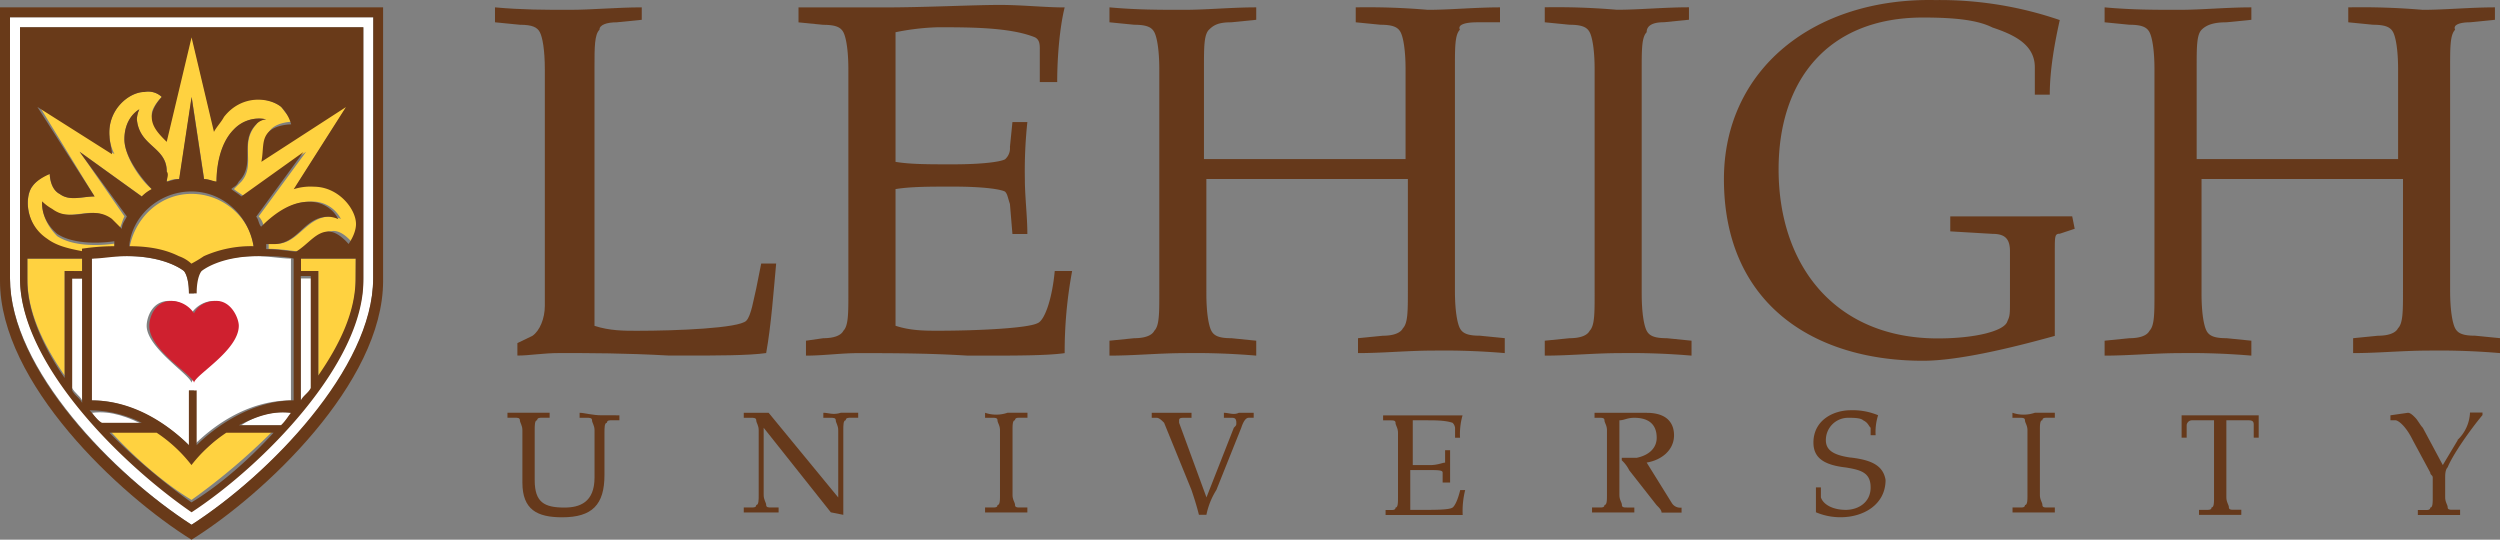
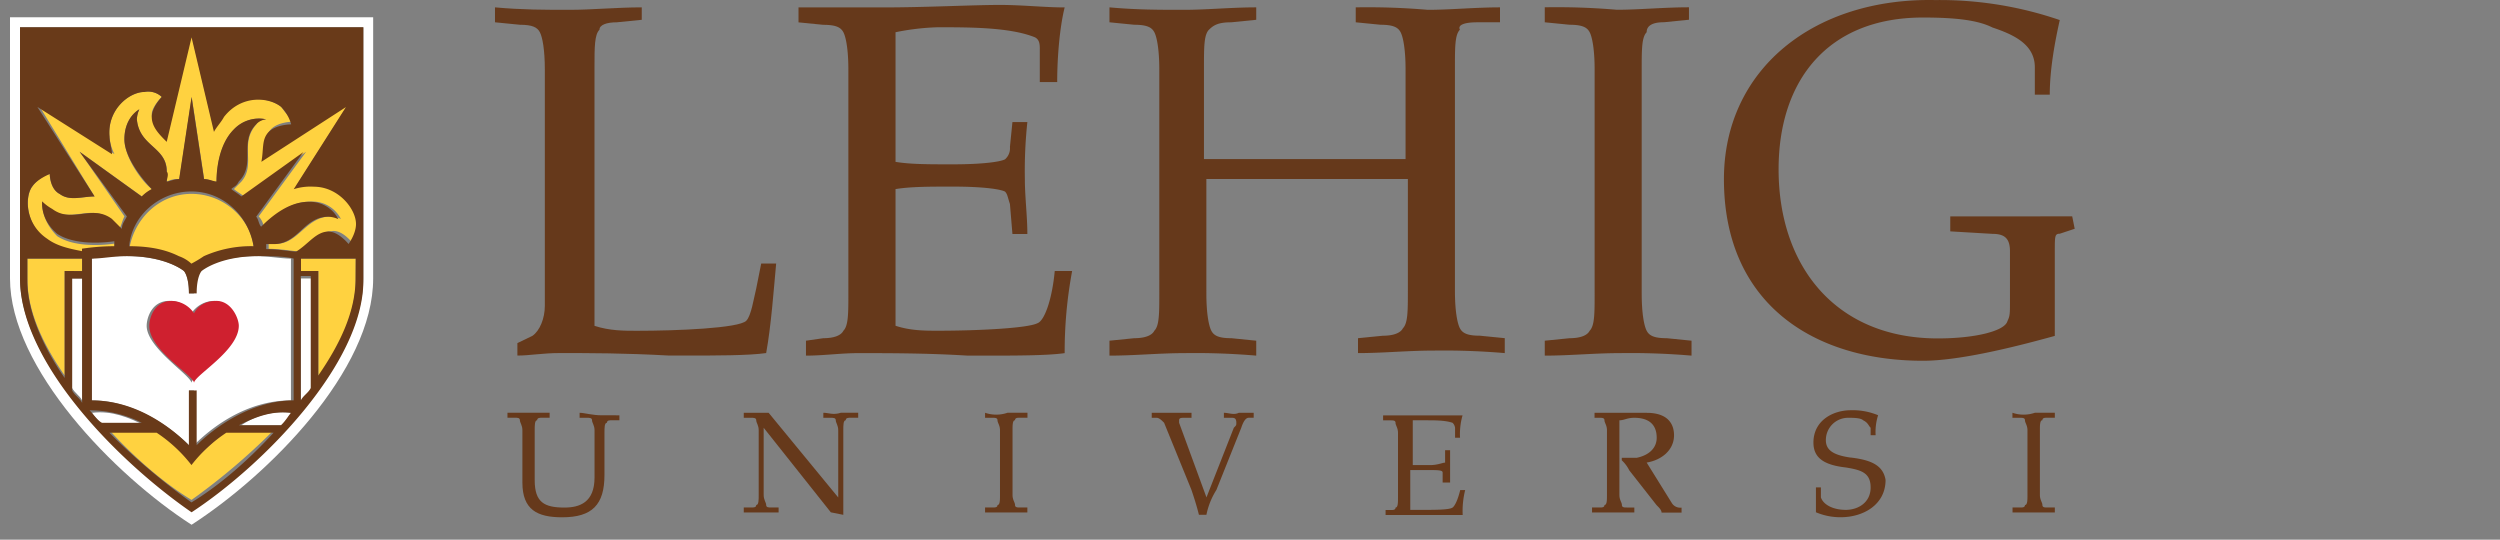
<svg xmlns="http://www.w3.org/2000/svg" id="Layer_1" data-name="Layer 1" viewBox="125.0 419.071 750.0 161.909" width="750.0" height="161.909">
  <rect x="125.0" y="419.071" width="750.0" height="161.909" fill="#808080" stroke="none" />
  <defs>
    <style>.cls-1{fill:none;}.cls-2{clip-path:url(#clip-path);}.cls-3{fill:#fff;}.cls-4{fill:#ffd240;}.cls-5{fill:#cf202f;}.cls-6{fill:#693a19;}.cls-7{fill:#66391b;}</style>
    <clipPath id="clip-path">
      <rect class="cls-1" x="125" y="125" width="750" height="750" />
    </clipPath>
  </defs>
  <g class="cls-2">
    <path class="cls-3" d="M234,502.62c0,24.63-29.11,55.23-51.5,69.41C160.82,557.85,131,527.25,131,502.62V427.25H234ZM128,424.26v78.36c0,26.87,31.34,59,54.47,73.88,23.14-14.92,54.48-46.27,54.48-73.88V424.26Z" />
    <path class="cls-3" d="M149.63,502.62h-3v32.84c.75,1.49,2.24,2.24,3,3.73Z" />
    <path class="cls-3" d="M197.39,546.65h11.94a13,13,0,0,0,3-3.73,21.47,21.47,0,0,0-14.92,3.73" />
    <path class="cls-3" d="M218.28,502.62h-3v37.32c.75-1.5,2.24-2.24,3-3.74Z" />
    <path class="cls-3" d="M168.28,546.65c-4.47-2.24-9.7-4.48-15.67-3.73.75,1.49,2.24,2.24,3,3.73Z" />
    <path class="cls-3" d="M169,516.8c0-2.24,1.49-7.46,6.72-7.46s6.71,3.73,6.71,3.73a8.27,8.27,0,0,1,6.72-3.73c4.48,0,6.72,5.22,6.72,7.46,0,7.46-13.44,14.93-13.44,17.17,0-2.24-13.43-10.45-13.43-17.17m12.69,19.4h1.49v16.42c5.22-5.22,15.67-13.43,29.1-13.43V496.65c-3,0-6.71-.74-10.44-.74-11.94,0-17.17,4.47-17.17,4.47s-1.49,1.5-1.49,6.72h-1.49c0-5.22-1.5-6.72-1.5-6.72s-5.22-4.47-17.16-4.47c-3,0-7.46,0-10.45.74v42.54c12.69,0,23.88,8.21,29.11,13.43Z" />
    <path class="cls-4" d="M230.22,491.43s2.24-3,2.24-6c0-4.48-5.22-11.2-12.68-11.2-2.24,0-3.74.75-6,.75l15.67-24.63L204.1,466.8c0-3,0-6.72,2.24-9s6.72-2.23,6.72-2.23a34.72,34.72,0,0,1-3.73-4.48c-3.73-3-11.94-3.73-17.17,2.24a15.69,15.69,0,0,0-3,4.47l-6.72-28.35L175,460.83c-2.24-2.24-4.48-4.48-4.48-7.46,0-2.24,3-5.23,3-5.23a5.91,5.91,0,0,0-5.23-1.49c-4.47,0-11.19,5.23-10.44,13.43a13.74,13.74,0,0,0,1.49,5.23l-22.39-14.18L153.36,478c-3.73,0-7.46,1.5-10.45-.74-3-1.49-3-6-3-6A10.34,10.34,0,0,0,134.7,475c-2.24,3-2.24,11.19,4.48,16.42a43.38,43.38,0,0,0,10.45,3.73v-.75a81.67,81.67,0,0,1,9.7-.74v-1.5c-5.23.75-12.69.75-17.17-2.24-5.22-5.22-4.47-10.44-4.47-10.44a5.54,5.54,0,0,0,2.24,2.24c6,4.47,12.68-1.5,17.91,3,1.49.75,2.24,2.24,3,3,.75-1.5.75-2.24,1.49-3.74l-13.43-19.4L167.54,478c.74-.74,2.24-1.49,3-2.23-2.24-1.5-8.21-9-8.21-14.93,0-6.72,4.48-8.95,4.48-8.95a7.67,7.67,0,0,0-.75,3c.75,8.21,9,8.21,9,15.67v3a6.69,6.69,0,0,1,3.73-.75l3.73-24.63,3.73,24.63c1.5,0,2.24.75,3.74.75,0-3.73.74-11.2,5.22-15.68a10.39,10.39,0,0,1,9.7-3s-2.24,0-3,1.49c-5.23,6,0,11.94-4.48,17.17l-2.24,2.24c.75.74,2.24,1.49,3,2.23l18.66-13.43L202.61,484a5.64,5.64,0,0,1,1.49,3c3-3,7.47-7.46,14.18-7.46a9.61,9.61,0,0,1,9,5.22,7.68,7.68,0,0,0-3-.75c-7.46,0-9.7,8.21-16.41,8.21H205.6v1.5c3.73,0,7.46.74,9,.74,3.73-2.24,6-6,9.7-6,3-.74,6,3,6,3" />
    <path class="cls-4" d="M215.3,500.38h5.22v32.09c6.72-9.7,11.2-20.15,11.2-29.1v-6.72H215.3Z" />
    <path class="cls-4" d="M133.21,502.62c0,9.7,4.48,19.4,11.19,29.11V500.38h5.23v-3.73H133.21Z" />
    <path class="cls-4" d="M182.46,498.89a10.66,10.66,0,0,1,3.73-2.24c3-1.49,7.47-3,14.93-3-.75-9-9-16.42-18.66-16.42s-17.16,7.46-18.65,16.42a34.67,34.67,0,0,1,14.92,3c3,.75,3.73,2.24,3.73,2.24" />
    <path class="cls-4" d="M182.46,557.84a43.69,43.69,0,0,0-10.45-9.7H157.84c8.21,9,17.16,16.42,24.62,20.9a192.81,192.81,0,0,0,24.63-20.9H192.91c-6,5.23-10.45,9.7-10.45,9.7" />
    <path class="cls-5" d="M189.93,509.34c-5.23,0-6.72,3.73-6.72,3.73a8.27,8.27,0,0,0-6.72-3.73c-5.22,0-6.71,5.22-6.71,7.46,0,7.46,13.43,14.93,13.43,17.16,0-2.23,13.43-9.7,13.43-17.16,0-2.24-2.24-7.46-6.71-7.46" />
-     <path class="cls-6" d="M236.94,502.62c0,26.87-31.34,59-54.48,73.88C159.33,561.58,128,530.23,128,502.62V424.26h109ZM125,421.28v82.09c0,30.6,35.82,64.18,57.46,77.61,21.64-13.43,57.47-47,57.47-77.61V421.28Z" />
    <path class="cls-6" d="M172,548.89a43.76,43.76,0,0,1,10.44,9.7,43.69,43.69,0,0,1,10.45-9.7h14.18c-8.21,9-17.16,16.42-24.63,20.9a194.29,194.29,0,0,1-24.62-20.9Zm-20.15-6.72a34.68,34.68,0,0,1,15.67,3.74H155.6c-1.49-.75-2.24-2.24-3.73-3.74m-5.23-39.55h3v37.31c-.75-1.49-2.24-2.23-3-3.73Zm-2.24,29.85c-6.71-9.7-11.19-20.15-11.19-29.1v-6.72h16.42v3.73H144.4ZM134.7,475c1.49-2.24,5.23-3.73,5.23-3.73s0,4.48,3,6c3,2.24,6.72.74,10.45.74l-17.17-26.86,22.39,14.18c0-1.49-.74-3.73-.74-5.23-.75-8.21,6-13.43,10.44-13.43a5.91,5.91,0,0,1,5.23,1.49s-3,3-3,6,2.24,5.23,4.48,7.47l7.46-31.35,6.72,28.36c.75-1.49,2.24-3,3-4.48,5.23-6.71,13.44-6,17.17-3a12.54,12.54,0,0,1,3,5.22s-4.47,0-6.71,2.24-1.49,5.23-2.24,9l25.37-16.42-15.67,24.63a16.35,16.35,0,0,1,6-.75c7.46,0,12.69,6.72,12.69,11.19,0,3-2.24,6-2.24,6s-3-3.73-6-3.73c-3.73,0-6,3.73-9.7,6-1.5,0-5.23-.74-9-.74v-1.5h2.24c7.46,0,9-8.21,16.42-8.21a7.67,7.67,0,0,1,3,.75,9.6,9.6,0,0,0-9-5.22c-6,0-11.2,4.47-14.18,7.46-.75-.75-.75-2.24-1.49-3l14.18-19.4L197.39,478c-.75-.74-2.24-1.49-3-2.23.75-.75,1.5-.75,2.24-2.24,5.23-5.23,0-11.94,5.23-17.17a4.61,4.61,0,0,1,3-1.49,10.38,10.38,0,0,0-9.7,3c-4.48,4.47-5.22,11.94-5.22,15.67-.75,0-2.24-.75-3.74-.75l-3.73-24.63-3.73,24.63c-1.49,0-3,.75-3.73.75,0-.75.75-2.24,0-3,0-7.46-8.21-7.46-8.95-15.67a7.83,7.83,0,0,1,.74-3s-4.48,2.24-4.48,9c0,6,6.72,13.43,8.21,14.93a10.21,10.21,0,0,0-3,2.23l-18.66-13.43L163.06,484c-.75,1.5-1.49,2.24-1.49,3.74l-3-3c-6-4.48-11.94,1.49-17.91-3a14,14,0,0,1-3-2.24s-.75,5.22,4.47,9.7c4.48,3,12,3,17.17,2.24v1.49a65.89,65.89,0,0,0-9.7.75v.74c-3.73-.74-7.47-1.49-10.45-3.73-6.72-4.48-6.72-12.69-4.48-15.67m97,27.61c0,9.7-4.48,19.4-11.2,29.11V500.38H215.3v-3.73h16.42Zm-13.44,32.84c-.74,1.49-2.23,2.24-3,3.73V501.87h3Zm-54.47-42.54c.74-9,8.95-16.42,18.65-16.42s17.17,7.46,18.66,16.42a34.72,34.72,0,0,0-14.93,3,36,36,0,0,1-3.73,2.24,10.54,10.54,0,0,0-3.73-2.24c-3-1.49-7.46-3-14.92-3m17.91,43.28v16.42c-5.23-5.22-15.67-13.43-29.11-13.43V496.65c3,0,6.72-.75,10.45-.75,11.94,0,17.16,4.48,17.16,4.48s1.5,1.49,1.5,6.72H184c0-5.23,1.49-6.72,1.49-6.72s5.22-4.48,17.16-4.48c3,0,7.47,0,10.45.75v42.54c-12.69,0-23.88,8.21-29.1,13.43V536.2Zm27.61,10.45H196.64c4.48-2.24,9.7-4.48,15.67-3.73-.74.75-1.49,2.24-3,3.73m-26.87,26.12C204.11,558.59,234,528,234,503.37V427.25H131v75.37c0,25.37,29.85,55.23,51.49,70.15" />
    <path class="cls-7" d="M298.88,542.92v1.49h2.24c.75,0,1.49,0,1.49.75s.75,1.49.75,3v14.18c0,7.46-4.48,9-9,9-6,0-8.95-1.5-8.95-8.21V548.14c0-1.49,0-3,.74-3,0-.75.75-.75,1.5-.75h2.24v-1.49H277.24v1.49h2.24c.74,0,1.49,0,1.49.75s.75,1.49.75,3v15.68c0,8.2,4.47,10.44,11.94,10.44,8.95,0,12.68-3.73,12.68-12.68V548.89c0-1.49,0-3,.75-3,0-.74.75-.74,1.49-.74h2.24v-1.49H305.6c-3,0-5.23-.75-6.72-.75" />
    <path class="cls-7" d="M372,542.92v1.49h2.23c.75,0,1.5,0,1.5.75s.74,1.49.74,3v20.15L355.6,542.92h-7.47v1.49h2.24c.75,0,1.5,0,1.5.75s.74,1.49.74,3v19.41c0,1.49,0,3-.74,3,0,.75-.75.75-1.5.75h-2.24v1.49h10.45v-1.49h-2.24c-.74,0-1.49,0-1.49-.75s-.75-1.49-.75-3V547.4l20.15,25.37,3.74.75V548.14c0-1.49,0-3,.74-3,0-.75.75-.75,1.49-.75h2.24v-1.49h-5.22c-2.24.75-3.73,0-5.22,0" />
    <path class="cls-7" d="M420.52,542.92v1.49h2.24c.75,0,1.49,0,1.49.75s.75,1.49.75,3v19.41c0,1.49,0,3-.75,3,0,.75-.74.75-1.49.75h-2.24v1.49h12.69v-1.49H431c-.74,0-1.49,0-1.49-.75s-.75-1.49-.75-3V548.14c0-1.49,0-3,.75-3,0-.75.75-.75,1.49-.75h2.24v-1.49h-6a10.32,10.32,0,0,1-6.72,0" />
    <path class="cls-7" d="M492.17,542.92v1.49h2.23c.75,0,1.5,0,1.5,1.49,0,.75,0,.75-.75,1.5l-8.21,20.89-8.21-22.39v-.74c0-.75.75-.75,1.49-.75h2.24v-1.49H470.52v1.49H472c.74,0,1.49.75,2.23,1.49l8.21,20.15c.75,2.24,1.49,4.48,2.24,7.47h2.24a22.28,22.28,0,0,1,3-7.47l7.46-18.65c.74-2.24,1.49-3,2.24-3h1.49v-1.49h-4.48c-1.49.75-3,0-4.47,0" />
    <path class="cls-7" d="M560.82,571.28c-.74.75-5.22.75-9,.75h-3.74V560.09h5.23c3,0,4.48,0,4.48.74v3h2.24v-9.7h-1.5v3.73c-.74,0-2.24.74-4.47.74h-5.23V545.16h3.73c3,0,6,0,8.21.75a2.58,2.58,0,0,1,.75,1.49v3h1.49a20.52,20.52,0,0,1,.75-6.71H539.93v1.49h2.23c.75,0,1.5,0,1.5.75s.74,1.49.74,3v19.4c0,1.5,0,3-.74,3,0,.75-.75.75-1.5.75h-1.49v1.49h23.14a25.64,25.64,0,0,1,.74-7.47h-1.49c-.75,3-1.49,4.48-2.24,5.23" />
    <path class="cls-7" d="M619,557.84c4.48-.74,8.21-3.73,8.21-8.2,0-3-1.49-6.72-8.21-6.72H603.36v1.49h1.49c.75,0,1.49,0,1.49.75s.75,1.49.75,3v19.41c0,1.49,0,3-.75,3,0,.75-.74.75-1.49.75h-2.24v1.49H615.3v-1.49h-2.24c-.75,0-1.49,0-1.49-.75s-.75-1.49-.75-3V545.16c1.49,0,2.24-.75,4.48-.75,3.73,0,6.71,1.5,6.71,6,0,3-2.23,5.23-6,6h-4.48v.75a10.4,10.4,0,0,1,2.24,3l8.2,10.45c.75.75,1.5,1.49,1.5,2.24h6v-1.49a3,3,0,0,1-3-1.5Z" />
    <path class="cls-7" d="M680.22,556.35c-5.22-.74-7.46-2.24-7.46-5.22a6.66,6.66,0,0,1,6.72-6.72c1.49,0,3.73,0,4.47.75,1.5.75,1.5,1.49,2.24,2.24v2.24h1.5a16.56,16.56,0,0,1,.74-6,19.89,19.89,0,0,0-8.21-1.5c-5.22,0-11.19,3-11.19,9.71,0,4.47,3,6.71,9.7,7.46,4.48.74,7.46,1.49,7.46,6s-3.73,6.72-7.46,6.72-6.71-1.5-7.46-3.74v-3h-1.49v7.46a18.62,18.62,0,0,0,7.46,1.49c6.71,0,13.43-3.73,13.43-11.19-.74-4.48-4.48-6-10.45-6.72" />
    <path class="cls-7" d="M728.73,542.92v1.49H731c.75,0,1.49,0,1.49.75s.75,1.49.75,3v19.41c0,1.49,0,3-.75,3,0,.75-.74.75-1.49.75h-2.24v1.49h12.69v-1.49h-2.24c-.75,0-1.49,0-1.49-.75s-.75-1.49-.75-3V548.14c0-1.49,0-3,.75-3,0-.75.74-.75,1.49-.75h2.24v-1.49h-6a10.32,10.32,0,0,1-6.72,0" />
-     <path class="cls-7" d="M795.15,543.67H779.48v6.71H781v-3.73a1.61,1.61,0,0,1,1.49-1.49h6.72v23.13c0,1.5,0,3-.75,3,0,.74-.74.74-1.49.74H784.7v1.5h12.69V572h-2.24c-.75,0-1.49,0-1.49-.74s-.75-1.49-.75-3V545.16h6.72c1.49,0,1.49.75,1.49,1.49v3.73h1.49v-6.71h-7.46Z" />
-     <path class="cls-7" d="M862.31,551.13l-4.47,7.46-6-11.19c-.75-.75-1.49-2.24-2.24-3s-1.5-1.49-2.24-1.49l-5.23.75v1.49h1.5c.74,0,3,1.49,5.22,6l5.23,9.7c0,.75.74.75.74,1.49v6c0,1.49,0,3-.74,3,0,.74-.75.74-1.5.74h-2.23v1.5h12.68V572h-2.24c-.74,0-1.49,0-1.49-.74s-.75-1.5-.75-3v-6c0-.74,0-2.24.75-3,1.49-3.73,6.71-11.2,10.45-15.67v-.75H866a12,12,0,0,1-3.73,8.21" />
    <path class="cls-7" d="M357.84,498.14h-4.48l-1.49,7.47c-.75,3-1.5,8.21-3,9.7-2.24,2.24-20.89,3-32.83,3-3.74,0-8.21,0-12.69-1.49V439.19c0-6,0-9.7,1.49-11.2,0-1.49,2.24-2.23,5.22-2.23l7.47-.75v-3.73c-7.47,0-14.93.74-21.64.74-7.47,0-14.18,0-22.39-.74v4.48l7.46.74c3.73,0,5.22.75,6,2.24s1.49,5.22,1.49,11.19v70.9c0,3.73-1.49,7.46-3.73,9L280.22,522v3.74c3.74,0,7.47-.75,12.69-.75,9,0,19.4,0,32.84.75h4.47c9.71,0,19.41,0,24.63-.75,1.49-8.21,2.24-18.66,3-26.87" />
    <path class="cls-7" d="M436.2,516.05c-3,1.5-17.92,2.24-29.86,2.24-3.73,0-8.2,0-12.68-1.49v-41c4.48-.75,10.44-.75,17.16-.75,9,0,14.18.75,15.67,1.49.75.75.75,1.5,1.49,3.73l.75,9h4.48c0-5.22-.75-11.19-.75-16.42a137.22,137.22,0,0,1,.75-17.16h-4.48l-.75,7.46a4.38,4.38,0,0,1-1.49,3.73c-1.49.75-6.71,1.49-15.67,1.49-7.46,0-12.68,0-17.16-.74V428.74a73.2,73.2,0,0,1,12.68-1.49c9.71,0,21.64,0,29.11,3,1.49.75,1.49,2.24,1.49,3.74v9.7h5.22c0-7.47.75-16.42,2.24-22.39-6,0-12.68-.75-19.4-.75-8.21,0-22.39.75-35.08.75H364.55v4.48l7.47.74c3.73,0,5.22.75,6,2.24s1.49,5.23,1.49,11.2V507.1c0,6,0,9.7-1.49,11.19-.75,1.5-3,2.24-6,2.24l-5.23.75v4.48c5.23,0,10.45-.75,15.67-.75,9,0,20.9,0,32.84.75h4.48c9.7,0,19.4,0,24.62-.75a131.71,131.71,0,0,1,2.24-24.63h-5.22c-.75,8.21-3,14.93-5.22,15.67" />
    <path class="cls-7" d="M531.72,421.28v4.48l7.46.74c3.73,0,5.22.75,6,2.24s1.49,5.23,1.49,11.19V466.8H486.19V439.19c0-6,0-9.7,1.5-11.2s3-2.23,6.71-2.23l7.47-.75v-3.73c-7.47,0-14.93.74-21.65.74-7.46,0-14.18,0-22.38-.74v4.48l7.46.74c3.73,0,5.22.75,6,2.24s1.49,5.23,1.49,11.19V507.1c0,6,0,9.7-1.49,11.19-.75,1.5-3,2.24-6,2.24l-7.46.75v4.48c7.46,0,14.92-.75,22.38-.75a216.17,216.17,0,0,1,21.65.75v-4.48l-7.47-.75c-3.73,0-5.22-.74-6-2.24s-1.49-5.22-1.49-11.19V472.77h60.45v33.58c0,6,0,9.7-1.49,11.2-.75,1.49-3,2.24-6,2.24l-7.47.74V525c7.47,0,14.93-.75,22.39-.75a215.87,215.87,0,0,1,21.64.75v-4.48l-7.46-.74c-3.73,0-5.22-.75-6-2.24s-1.49-5.23-1.49-11.2V439.19c0-6,0-9.7,1.49-11.2-.75-1.49,1.49-2.23,5.22-2.23H575v-4.48c-7.46,0-14.93.74-21.64.74a211.45,211.45,0,0,0-21.64-.74" />
    <path class="cls-7" d="M588.43,421.28v4.48l7.47.74c3.73,0,5.22.75,6,2.24s1.49,5.23,1.49,11.19V507.1c0,6,0,9.7-1.49,11.19-.75,1.5-3,2.24-6,2.24l-7.47.75v4.48c7.47,0,14.93-.75,22.39-.75a215.87,215.87,0,0,1,21.64.75v-4.48l-7.46-.75c-3.73,0-5.22-.74-6-2.24s-1.49-5.22-1.49-11.19V439.93c0-6,0-9.7,1.49-11.19,0-2.24,2.24-3,5.22-3l7.47-.75v-3.73c-7.47,0-14.93.74-21.64.74a211.64,211.64,0,0,0-21.65-.74" />
    <path class="cls-7" d="M728,484H710.08v4.48l12.68.75c3.73,0,5.23,1.49,5.23,5.22v14.93c0,3.73,0,4.48-.75,6-.75,3-9.7,5.22-20.9,5.22-30.59,0-47.76-21.64-47.76-50.74,0-26.87,14.93-45.53,43.29-45.53,9.7,0,16.41.75,20.89,3,6.72,2.24,12.69,5.22,12.69,11.94v8.21h4.48c0-7.47,1.49-15.67,3-22.39a111,111,0,0,0-37.31-6c-36.57-.75-63.44,20.89-63.44,53.73,0,37.31,26.87,54.48,59.71,54.48,10.44,0,26.12-3.73,39.55-7.46V494.41c0-4.48,0-5.22,1.49-5.22l4.48-1.49-.75-3.74Z" />
-     <path class="cls-7" d="M829.48,421.28v4.48l7.46.74c3.73,0,5.22.75,6,2.24s1.49,5.23,1.49,11.19V466.8H784V439.19c0-6,0-9.7,1.49-11.2s3.73-2.23,7.46-2.23l7.46-.75v-3.73c-7.46,0-14.92.74-21.64.74-7.46,0-14.18,0-22.39-.74v4.48l7.47.74c3.73,0,5.22.75,6,2.24s1.49,5.23,1.49,11.19V507.1c0,6,0,9.7-1.49,11.19-.75,1.5-3,2.24-6,2.24l-7.47.75v4.48c7.47,0,14.93-.75,22.39-.75a215.87,215.87,0,0,1,21.64.75v-4.48l-7.46-.75c-3.73,0-5.22-.74-6-2.24s-1.49-5.22-1.49-11.19V472.77H845.9v33.58c0,6,0,9.7-1.5,11.2-.74,1.49-3,2.24-6,2.24l-7.46.74V525c7.46,0,14.93-.75,22.39-.75A216,216,0,0,1,875,525v-4.48l-7.46-.74c-3.73,0-5.23-.75-6-2.24s-1.5-5.23-1.5-11.2V439.19c0-6,0-9.7,1.5-11.2-.75-1.49,1.49-2.23,4.47-2.23l7.47-.75v-3.73c-7.47,0-14.93.74-21.64.74a219,219,0,0,0-22.39-.74" />
  </g>
</svg>